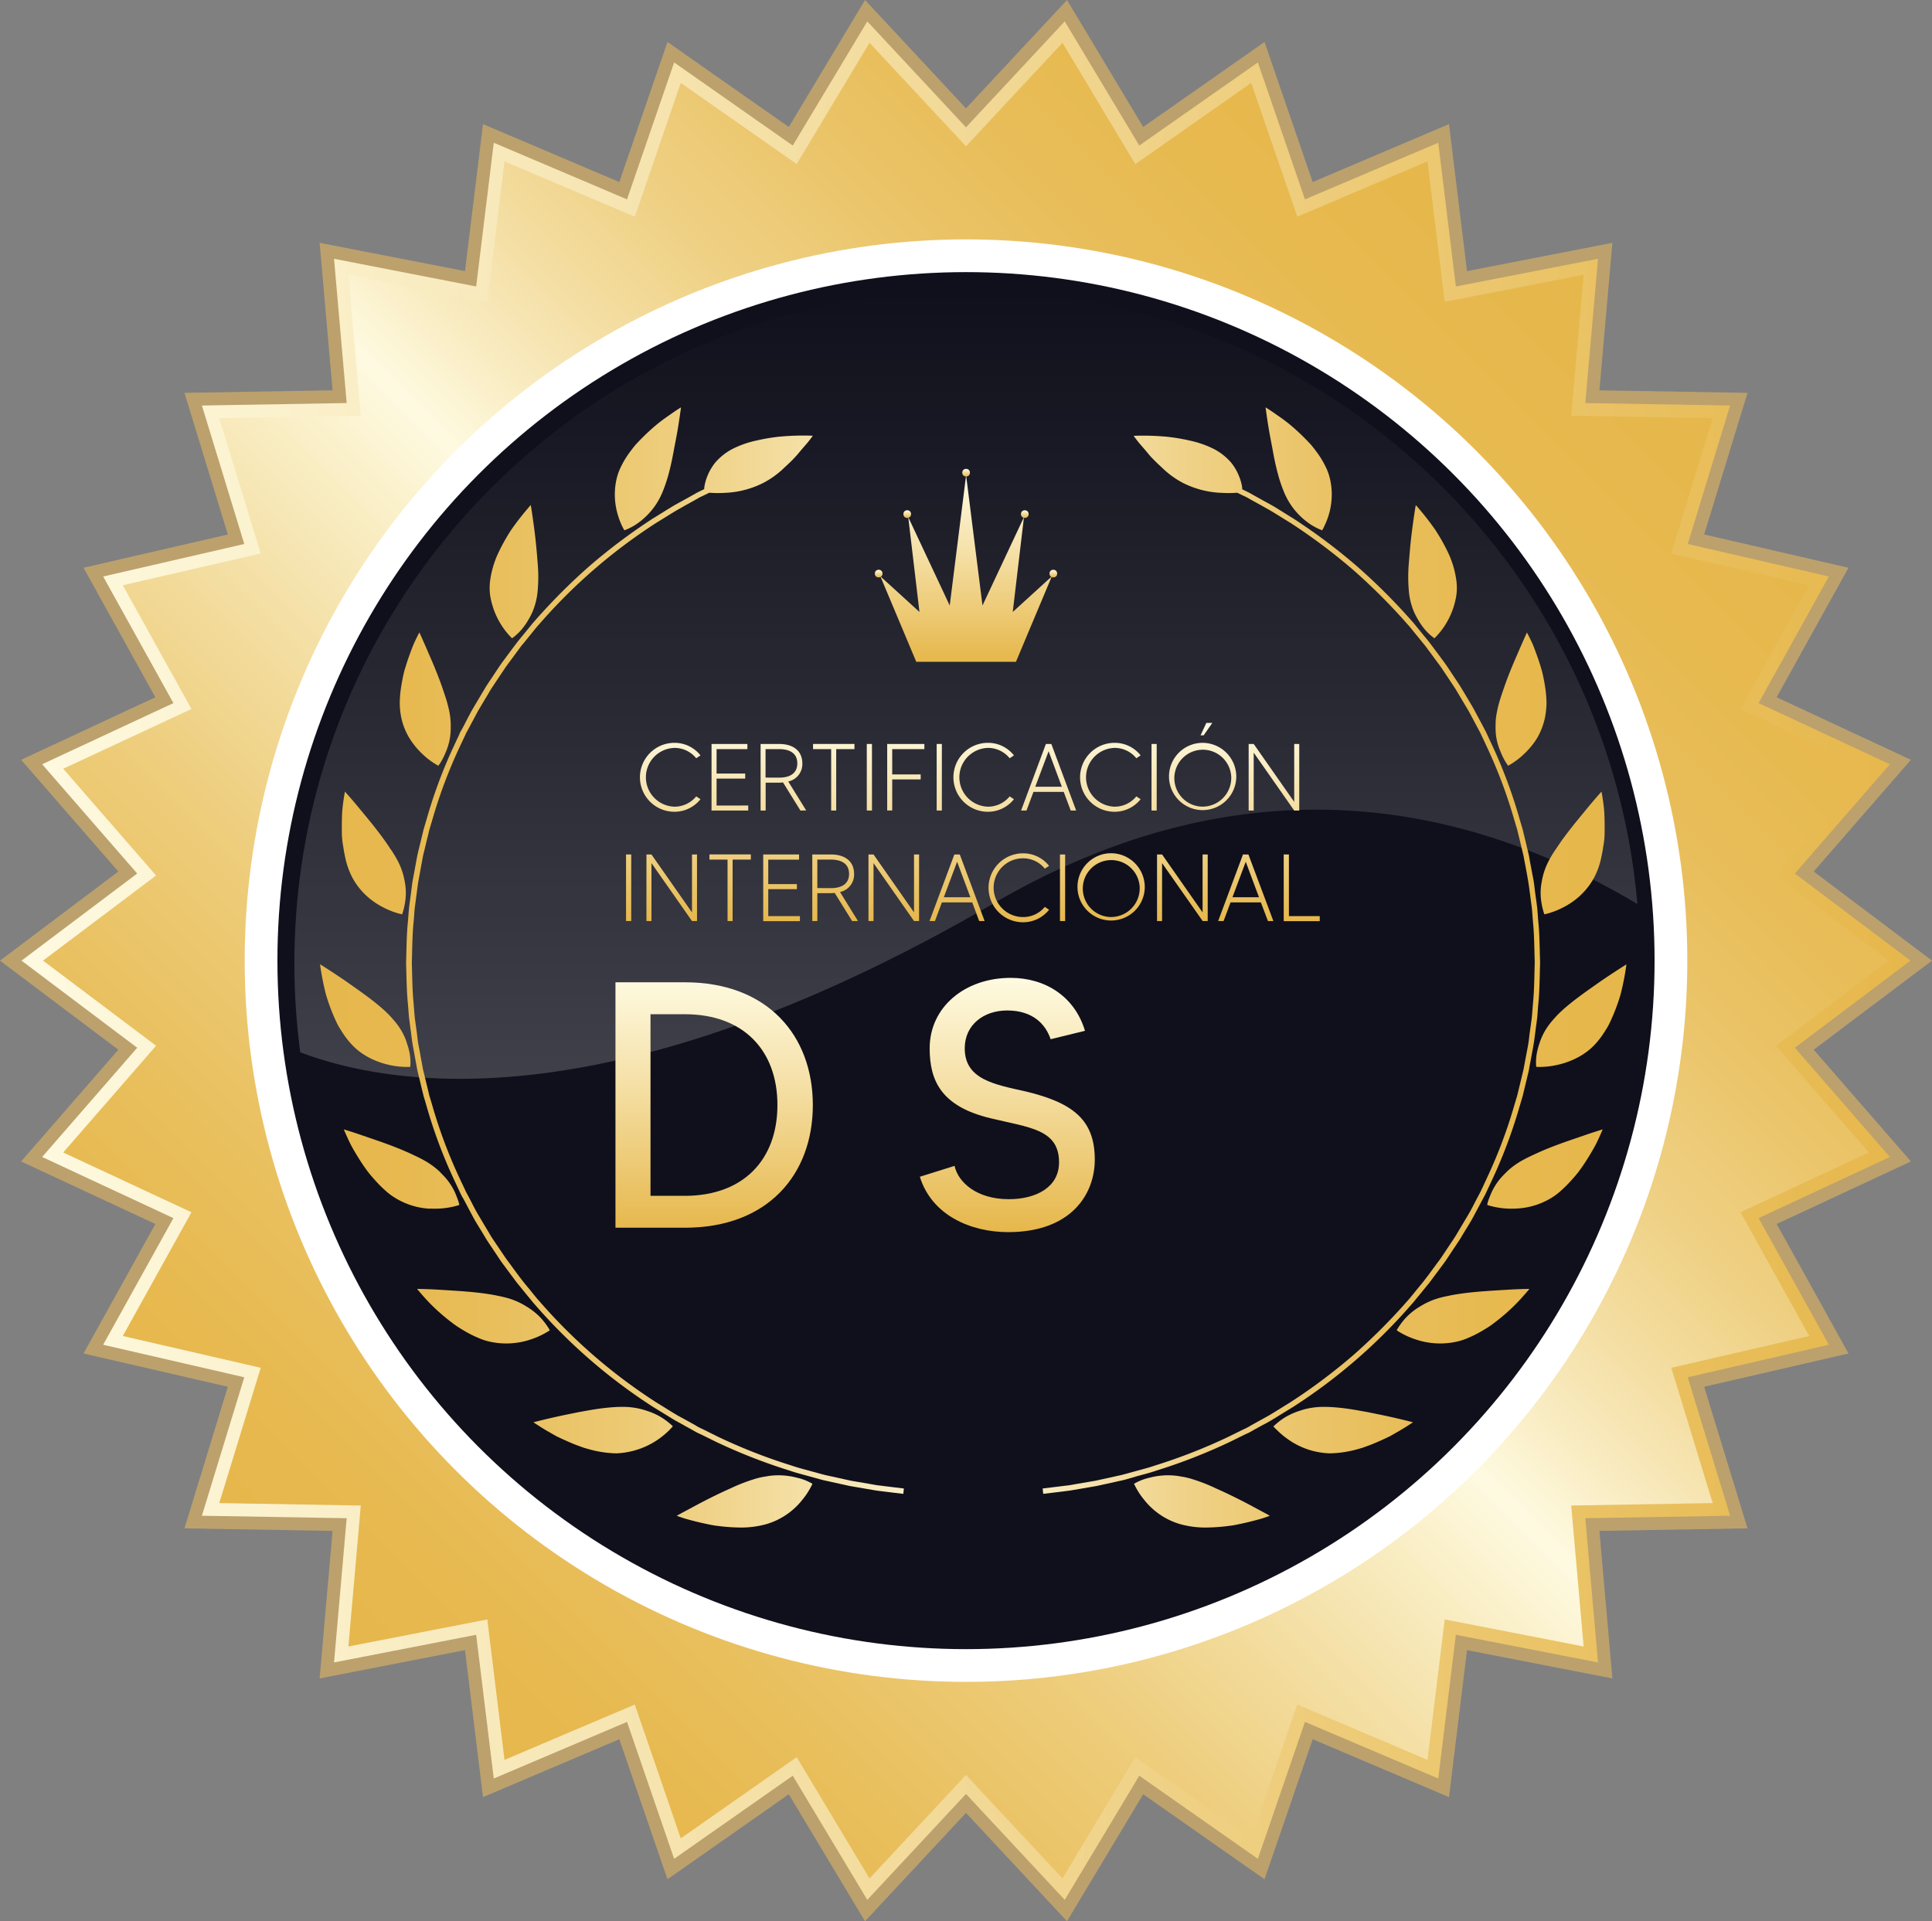
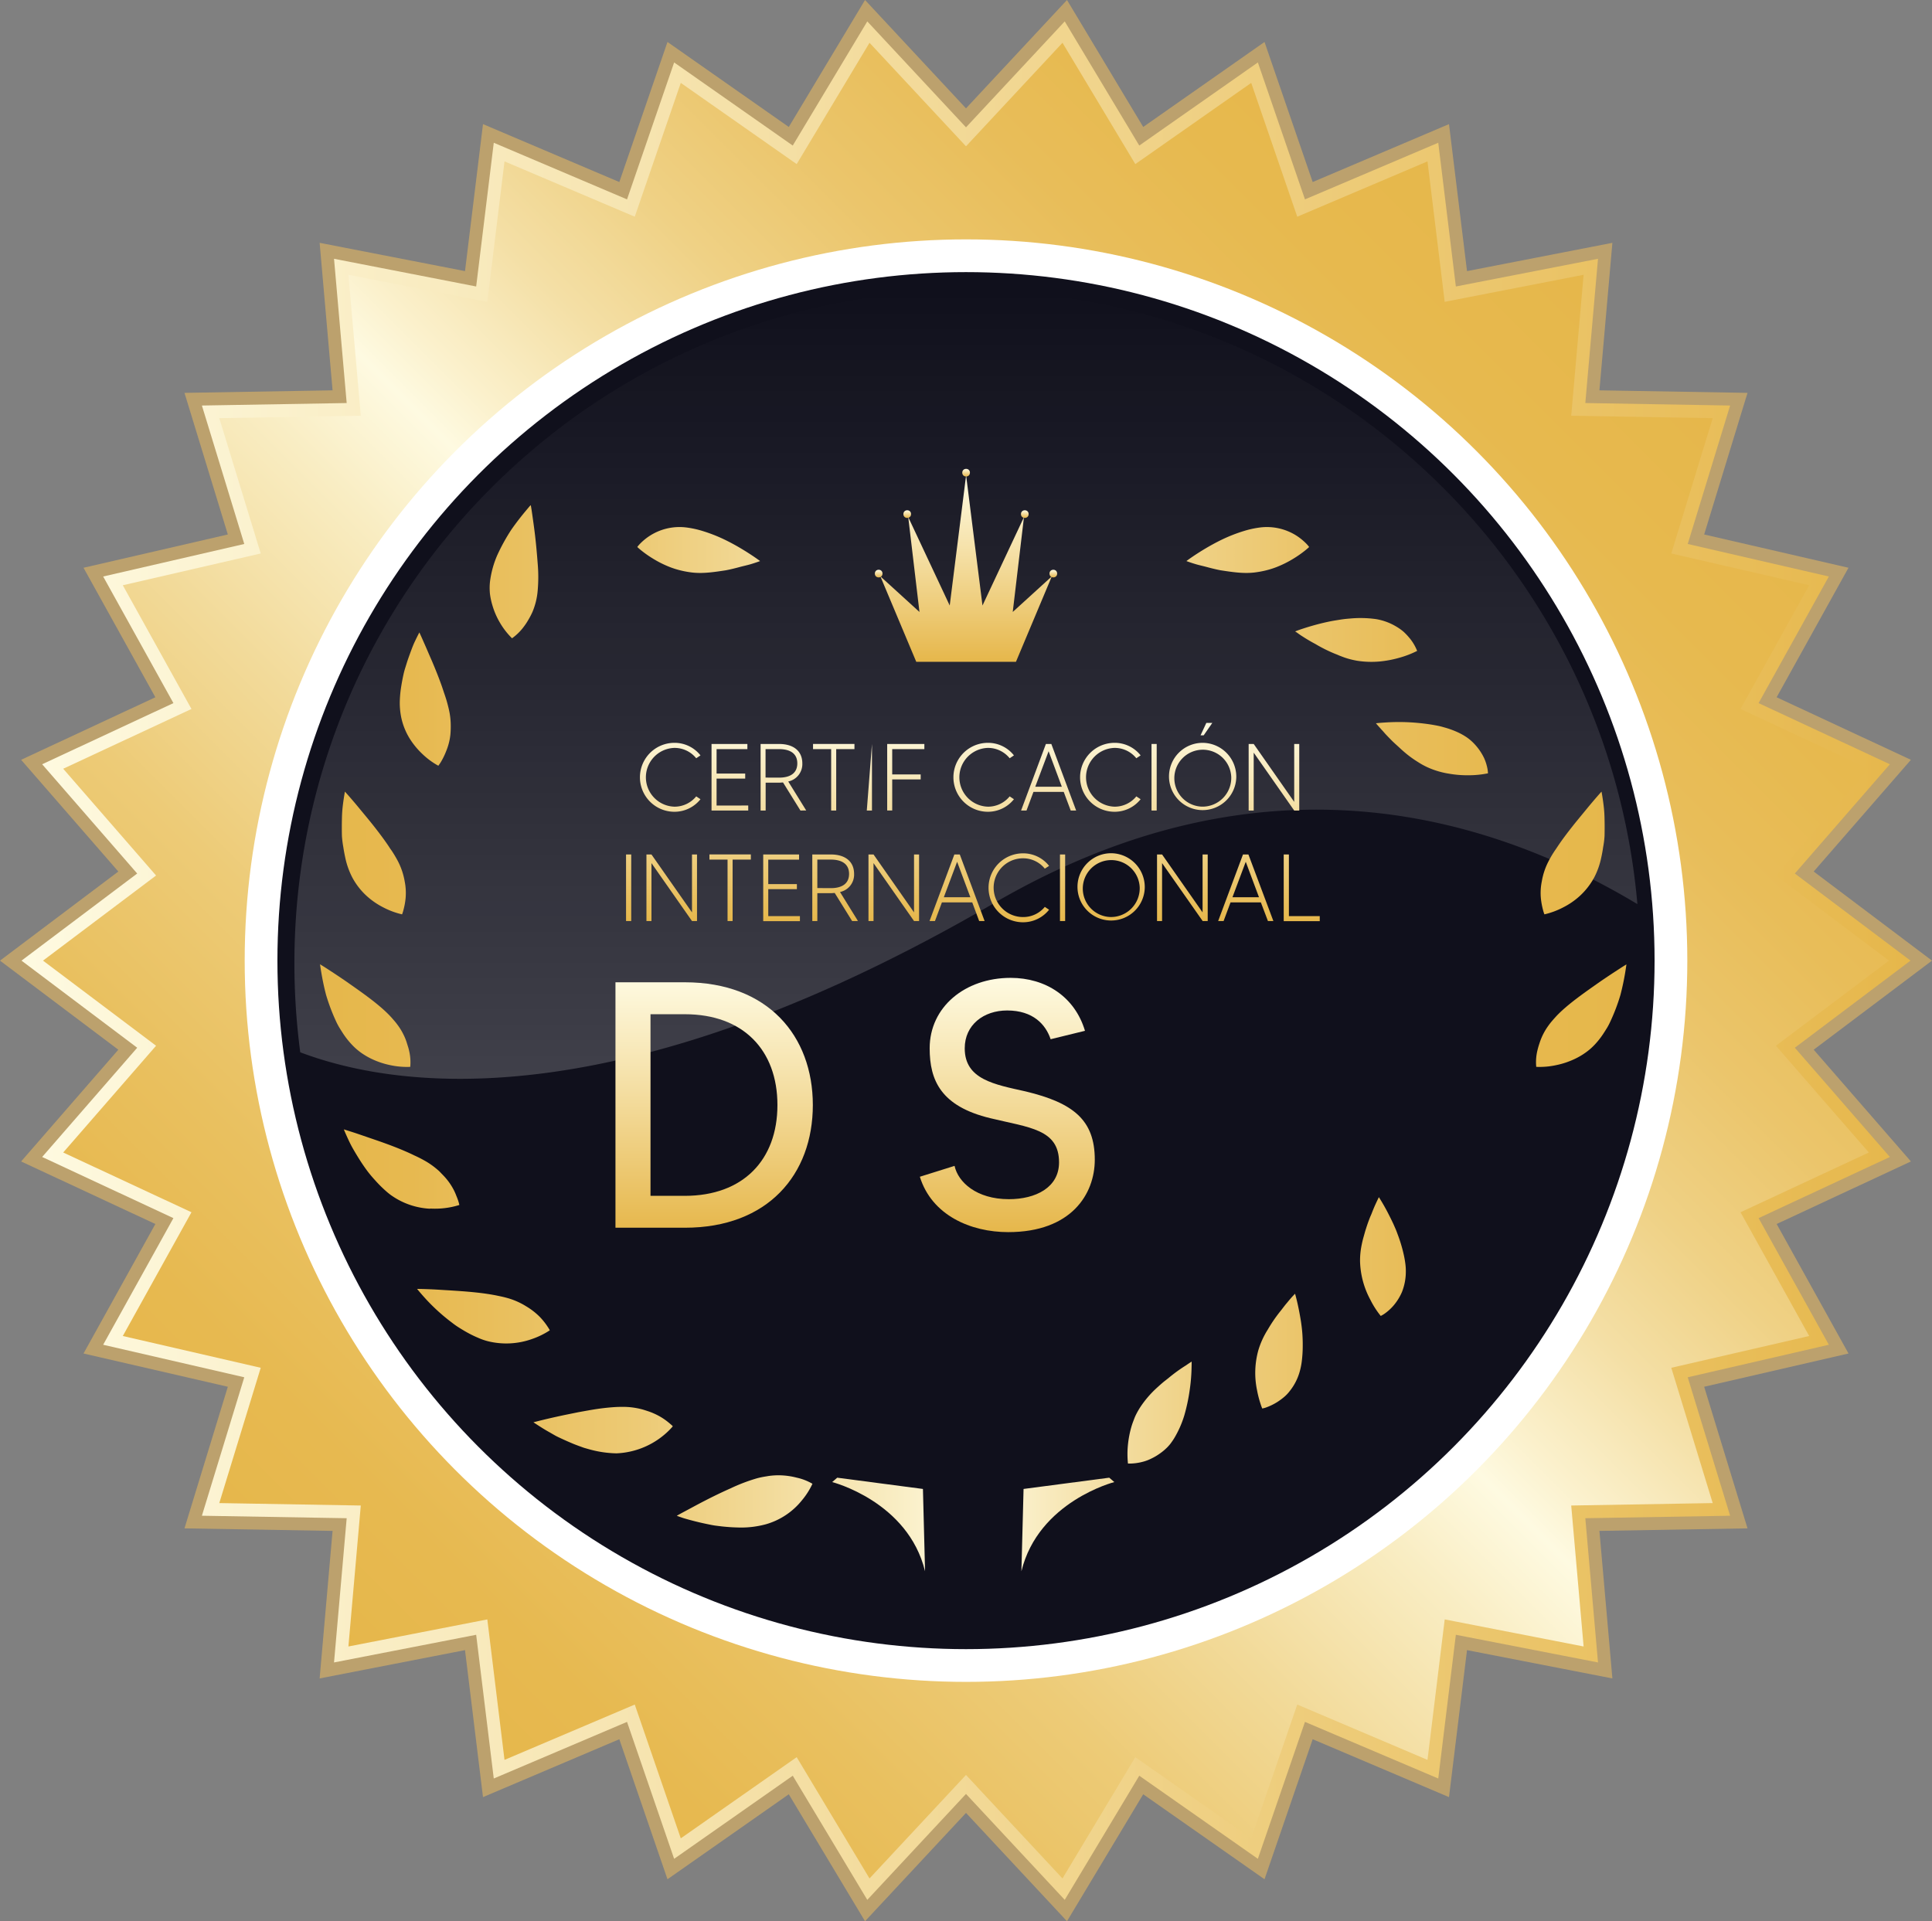
<svg xmlns="http://www.w3.org/2000/svg" xmlns:xlink="http://www.w3.org/1999/xlink" viewBox="0 0 746.48 742.4">
  <rect x="0" y="0" width="746.48" height="742.4" fill="#808080" stroke="none" />
  <defs>
    <style>.cls-1{fill:#bca16d;}.cls-2{fill:url(#Degradado_sin_nombre_13);}.cls-3{fill:url(#Degradado_sin_nombre_9);}.cls-4{fill:#fff;}.cls-5{fill:#10101c;}.cls-6{opacity:0.2;fill:url(#Degradado_sin_nombre_27);}.cls-7{fill:url(#Degradado_sin_nombre_30);}.cls-8{fill:url(#Degradado_sin_nombre_30-27);}.cls-9{fill:url(#Degradado_sin_nombre_9-2);}.cls-10{fill:url(#Degradado_sin_nombre_30-31);}.cls-11{fill:url(#Degradado_sin_nombre_30-32);}.cls-12{fill:url(#Degradado_sin_nombre_30-33);}.cls-13{fill:url(#Degradado_sin_nombre_30-34);}.cls-14{fill:url(#Degradado_sin_nombre_30-35);}.cls-15{fill:url(#Degradado_sin_nombre_30-36);}</style>
    <linearGradient id="Degradado_sin_nombre_13" x1="8.31" y1="371.2" x2="738.17" y2="371.2" gradientUnits="userSpaceOnUse">
      <stop offset="0" stop-color="#fefae1" />
      <stop offset="1" stop-color="#e6b74b" />
    </linearGradient>
    <linearGradient id="Degradado_sin_nombre_9" x1="121.42" y1="623.02" x2="625.06" y2="119.38" gradientUnits="userSpaceOnUse">
      <stop offset="0" stop-color="#e6b74b" />
      <stop offset="0.07" stop-color="#e7b950" />
      <stop offset="0.15" stop-color="#e9c05f" />
      <stop offset="0.25" stop-color="#edcb77" />
      <stop offset="0.34" stop-color="#f2da99" />
      <stop offset="0.44" stop-color="#f9edc3" />
      <stop offset="0.5" stop-color="#fefae1" />
      <stop offset="0.53" stop-color="#fbf1cd" />
      <stop offset="0.6" stop-color="#f4dfa5" />
      <stop offset="0.67" stop-color="#efd185" />
      <stop offset="0.75" stop-color="#ebc56b" />
      <stop offset="0.83" stop-color="#e8bd59" />
      <stop offset="0.91" stop-color="#e7b94e" />
      <stop offset="1" stop-color="#e6b74b" />
    </linearGradient>
    <linearGradient id="Degradado_sin_nombre_27" x1="373.24" y1="416.82" x2="373.24" y2="112.29" gradientUnits="userSpaceOnUse">
      <stop offset="0" stop-color="#fff" />
      <stop offset="1" stop-color="#fff" stop-opacity="0" />
    </linearGradient>
    <linearGradient id="Degradado_sin_nombre_30" x1="375.91" y1="356.38" x2="375.91" y2="279.33" gradientUnits="userSpaceOnUse">
      <stop offset="0" stop-color="#e6b74b" />
      <stop offset="0.63" stop-color="#f6e3ad" />
      <stop offset="1" stop-color="#fefae1" />
    </linearGradient>
    <linearGradient id="Degradado_sin_nombre_30-27" x1="378.41" y1="476.15" x2="378.41" y2="377.94" xlink:href="#Degradado_sin_nombre_30" />
    <linearGradient id="Degradado_sin_nombre_9-2" x1="123.64" y1="382.29" x2="628.43" y2="382.29" xlink:href="#Degradado_sin_nombre_9" />
    <linearGradient id="Degradado_sin_nombre_30-31" x1="373.28" y1="255.73" x2="373.28" y2="183.66" xlink:href="#Degradado_sin_nombre_30" />
    <linearGradient id="Degradado_sin_nombre_30-32" x1="373.28" y1="184.13" x2="373.28" y2="181.18" xlink:href="#Degradado_sin_nombre_30" />
    <linearGradient id="Degradado_sin_nombre_30-33" x1="350.53" y1="200.12" x2="350.53" y2="197.17" xlink:href="#Degradado_sin_nombre_30" />
    <linearGradient id="Degradado_sin_nombre_30-34" x1="395.96" y1="200.12" x2="395.96" y2="197.17" xlink:href="#Degradado_sin_nombre_30" />
    <linearGradient id="Degradado_sin_nombre_30-35" x1="339.5" y1="223.11" x2="339.5" y2="220.16" xlink:href="#Degradado_sin_nombre_30" />
    <linearGradient id="Degradado_sin_nombre_30-36" x1="406.98" y1="223.11" x2="406.98" y2="220.16" xlink:href="#Degradado_sin_nombre_30" />
  </defs>
  <g id="Capa_2" data-name="Capa 2">
    <g id="Capa_1-2" data-name="Capa 1">
      <polygon class="cls-1" points="373.24 700.53 334.23 742.39 304.77 693.33 257.9 726.17 239.29 672.06 186.62 694.43 179.67 637.63 123.5 648.57 128.5 591.56 71.28 590.58 88.03 535.86 32.27 523.01 60.03 472.97 8.16 448.8 45.72 405.62 0 371.2 45.72 336.77 8.16 293.6 60.03 269.43 32.27 219.39 88.03 206.53 71.28 151.81 128.5 150.83 123.5 93.83 179.67 104.76 186.62 47.96 239.29 70.34 257.9 16.22 304.77 49.06 334.23 0 373.24 41.87 412.26 0 441.71 49.06 488.58 16.22 507.19 70.34 559.86 47.96 566.82 104.76 622.99 93.83 617.98 150.83 675.2 151.81 658.45 206.53 714.21 219.39 686.45 269.43 738.33 293.6 700.77 336.77 746.48 371.2 700.77 405.62 738.33 448.8 686.46 472.97 714.22 523.01 658.45 535.86 675.2 590.58 617.98 591.56 622.99 648.57 566.82 637.63 559.86 694.43 507.19 672.06 488.58 726.17 441.71 693.33 412.26 742.39 373.24 700.53" />
      <polygon class="cls-2" points="373.24 693.2 335.1 734.13 306.3 686.16 260.47 718.27 242.27 665.36 190.78 687.24 183.98 631.7 129.06 642.39 133.95 586.66 78.01 585.7 94.38 532.2 39.86 519.63 67 470.7 16.29 447.07 53.01 404.86 8.31 371.2 53.01 337.54 16.29 295.32 67 271.69 39.86 222.77 94.38 210.2 78.01 156.7 133.95 155.74 129.06 100 183.98 110.7 190.78 55.16 242.27 77.04 260.47 24.13 306.3 56.24 335.1 8.27 373.24 49.2 411.39 8.27 440.19 56.24 486.01 24.13 504.21 77.04 555.71 55.16 562.51 110.7 617.43 100 612.53 155.74 668.48 156.7 652.1 210.2 706.62 222.77 679.48 271.69 730.2 295.32 693.48 337.54 738.17 371.2 693.48 404.86 730.2 447.07 679.48 470.7 706.62 519.63 652.1 532.2 668.48 585.7 612.53 586.66 617.43 642.39 562.51 631.7 555.71 687.24 504.21 665.36 486.01 718.27 440.19 686.16 411.39 734.13 373.24 693.2" />
      <polygon class="cls-3" points="373.24 56.53 410.52 16.53 438.66 63.41 483.44 32.03 501.23 83.74 551.55 62.36 558.2 116.63 611.87 106.18 607.08 160.65 661.75 161.58 645.75 213.87 699.03 226.15 672.5 273.96 722.07 297.05 686.18 338.31 729.86 371.2 686.18 404.09 722.07 445.34 672.5 468.43 699.03 516.25 645.75 528.53 661.75 580.81 607.08 581.75 611.87 636.22 558.2 625.76 551.55 680.04 501.23 658.66 483.44 710.36 438.66 678.99 410.52 725.86 373.24 685.86 335.96 725.86 307.82 678.99 263.04 710.36 245.26 658.66 194.93 680.04 188.29 625.76 134.62 636.22 139.4 581.75 84.73 580.81 100.74 528.53 47.45 516.25 73.98 468.43 24.42 445.34 60.3 404.09 16.62 371.2 60.3 338.31 24.42 297.05 73.98 273.96 47.45 226.15 100.74 213.87 84.73 161.58 139.4 160.65 134.62 106.18 188.29 116.63 194.93 62.36 245.26 83.74 263.04 32.03 307.82 63.41 335.96 16.53 373.24 56.53" />
      <circle class="cls-4" cx="373.24" cy="371.2" r="278.7" />
      <circle class="cls-5" cx="373.24" cy="371.2" r="266.05" />
      <path class="cls-6" d="M373.75,112.29c-143.57,0-260,116.38-260,260a262.77,262.77,0,0,0,2.26,34.33c38.5,14.56,124.14,26.13,268.3-57.77,99.78-58.08,186-36.86,248.34.51C621.07,216.48,509.59,112.29,373.75,112.29Z" />
      <path class="cls-7" d="M269,307.73l1.65,1.1a12.82,12.82,0,0,1-10.07,4.85,13.32,13.32,0,0,1,0-26.64,12.73,12.73,0,0,1,10.07,4.85L269,293a10.75,10.75,0,0,0-8.42-4,11.36,11.36,0,0,0,0,22.71A10.78,10.78,0,0,0,269,307.73Z" />
      <path class="cls-7" d="M289.1,311.26v1.94H274.92V287.48h13.85v2h-11.9v9.44h11.06v1.95H276.87v10.4Z" />
      <path class="cls-7" d="M309.27,313.2l-6.72-10.84c-.48,0-1,.08-1.51.08h-5.21V313.2h-1.95V287.48H301c5.63,0,9,2.76,9,7.5a6.87,6.87,0,0,1-5.44,7l6.94,11.2ZM301,300.49c4.52,0,7.06-1.87,7.06-5.51s-2.54-5.51-7.06-5.51h-5.21v11Z" />
      <path class="cls-7" d="M330.14,289.47h-7.05V313.2h-1.95V289.47h-7v-2h16Z" />
-       <path class="cls-7" d="M336.91,287.48V313.2h-2V287.48Z" />
+       <path class="cls-7" d="M336.91,287.48V313.2h-2Z" />
      <path class="cls-7" d="M344.73,289.47v9.77h11v1.95h-11v12h-1.94V287.48h14.36v2Z" />
-       <path class="cls-7" d="M363.91,287.48V313.2h-2V287.48Z" />
      <path class="cls-7" d="M390.11,307.73l1.65,1.1a12.82,12.82,0,0,1-10.06,4.85,13.32,13.32,0,0,1,0-26.64,12.73,12.73,0,0,1,10.06,4.85L390.11,293a10.73,10.73,0,0,0-8.41-4,11.36,11.36,0,0,0,0,22.71A10.76,10.76,0,0,0,390.11,307.73Z" />
      <path class="cls-7" d="M411,306H399.3l-2.68,7.2h-2.1l9.59-25.72h2.1l9.59,25.72h-2.1Zm-.74-2-5.1-13.71L400,304Z" />
      <path class="cls-7" d="M439.05,307.73l1.66,1.1a12.82,12.82,0,0,1-10.07,4.85,13.32,13.32,0,0,1,0-26.64,12.73,12.73,0,0,1,10.07,4.85L439.05,293a10.73,10.73,0,0,0-8.41-4,11.36,11.36,0,0,0,0,22.71A10.76,10.76,0,0,0,439.05,307.73Z" />
      <path class="cls-7" d="M446.92,287.48V313.2h-2V287.48Z" />
      <path class="cls-7" d="M477.67,300.34a13,13,0,1,1-13-13.3A13.08,13.08,0,0,1,477.67,300.34Zm-1.94,0a11,11,0,1,0-11.06,11.36A11.12,11.12,0,0,0,475.73,300.34Zm-7.32-21-3.34,4.81h-1.21l2.24-4.81Z" />
      <path class="cls-7" d="M502,287.48V313.2h-1.95L484.4,290.83V313.2h-1.95V287.48h1.95l15.65,22.38V287.48Z" />
      <path class="cls-7" d="M243.89,330.18V355.9h-2V330.18Z" />
      <path class="cls-7" d="M269.31,330.18V355.9h-1.94l-15.66-22.38V355.9h-1.94V330.18h1.94l15.66,22.38V330.18Z" />
      <path class="cls-7" d="M290.11,332.16h-7.05V355.9h-1.95V332.16h-7v-2h16Z" />
      <path class="cls-7" d="M309.07,354v1.95H294.89V330.18h13.85v2h-11.9v9.45H307.9v1.95H296.84V354Z" />
      <path class="cls-7" d="M329.24,355.9l-6.72-10.84c-.48,0-1,.08-1.51.08H315.8V355.9h-1.95V330.18H321c5.63,0,9,2.76,9,7.5a6.85,6.85,0,0,1-5.44,7l6.94,11.21ZM321,343.19c4.52,0,7.06-1.88,7.06-5.51s-2.54-5.52-7.06-5.52H315.8v11Z" />
      <path class="cls-7" d="M355.11,330.18V355.9h-1.95l-15.65-22.38V355.9h-1.95V330.18h1.95l15.65,22.38V330.18Z" />
      <path class="cls-7" d="M375.65,348.7H363.93l-2.68,7.2h-2.1l9.59-25.72h2.1l9.59,25.72h-2.1Zm-.73-2L369.81,333l-5.14,13.71Z" />
      <path class="cls-7" d="M403.69,350.43l1.65,1.1a12.82,12.82,0,0,1-10.07,4.85,13.32,13.32,0,0,1,0-26.64,12.7,12.7,0,0,1,10.07,4.85l-1.65,1.07a10.75,10.75,0,0,0-8.42-4,11.35,11.35,0,0,0,0,22.7A10.77,10.77,0,0,0,403.69,350.43Z" />
      <path class="cls-7" d="M411.55,330.18V355.9h-2V330.18Z" />
      <path class="cls-7" d="M442.31,343a13,13,0,1,1-13-13.3A13.08,13.08,0,0,1,442.31,343Zm-1.95,0a11,11,0,1,0-11.06,11.35A11.11,11.11,0,0,0,440.36,343Z" />
      <path class="cls-7" d="M466.63,330.18V355.9h-1.95L449,333.52V355.9h-1.95V330.18H449l15.65,22.38V330.18Z" />
      <path class="cls-7" d="M487.17,348.7H475.45l-2.68,7.2h-2.1l9.59-25.72h2.1L492,355.9h-2.1Zm-.73-2L481.33,333l-5.14,13.71Z" />
      <path class="cls-7" d="M509.92,354v1.95H496V330.18h2V354Z" />
      <path class="cls-8" d="M314.06,427c0,26.82-17.34,47.41-49.44,47.41H237.8V379.57h26.82C296.72,379.57,314.06,400.29,314.06,427Zm-13.68,0c0-21.27-13.27-35.09-35.76-35.09H251.34v70.18h13.28C287.11,462.07,300.38,448.25,300.38,427Z" />
      <path class="cls-8" d="M343.19,379.57v94.82H329.64V379.57Z" />
      <path class="cls-8" d="M423,448.11c0,13.28-9.07,28-33.46,28-14.49,0-29.53-6.5-34.13-21.4l13.41-4.2c1.35,6.23,8.4,12.87,21,12.87,10.29,0,19.37-4.47,19.37-14.22,0-12.87-11.52-13.42-26.55-17.07-19.11-4.61-23.44-14.63-23.44-27,0-16,13.68-27.23,31.29-27.23,13.55,0,24.79,7.32,28.72,20.46l-13.27,3.25c-1.9-5.69-6.78-11.11-16.8-11.11-9.08,0-16.39,5.55-16.39,14.63,0,12.06,11.51,13.95,23.57,16.66C414.71,426.17,423,432.8,423,448.11Z" />
      <path class="cls-8" d="M507.77,451.09,519,458.54c-8.67,10.84-21.95,17.61-37.66,17.61-28,0-48.23-21.4-48.23-49.17s20.19-49,48.23-49c15.71,0,29,6.64,37.66,17.61l-11.25,7.32a33.15,33.15,0,0,0-26.41-12.33c-22.08,0-34.41,18-34.41,36.44s12.33,36.44,34.41,36.44A33.15,33.15,0,0,0,507.77,451.09Z" />
      <path class="cls-9" d="M301.13,570.07a28.4,28.4,0,0,0-4.12.26l-1.11.19c-.38.05-.73.12-1.12.19-.76.14-1.55.32-2.33.53a67.59,67.59,0,0,0-10.17,3.88c-3.41,1.5-6.86,3.19-9.95,4.78s-5.82,3.1-7.75,4.12-3.09,1.69-3.09,1.69l.9.34c.59.19,1.44.52,2.52.82,2.17.62,5.21,1.43,8.66,2.12.87.18,1.73.37,2.66.5s1.87.24,2.81.35c1.91.2,3.85.35,5.79.39A36.54,36.54,0,0,0,295.91,589a27.5,27.5,0,0,0,14-9.34,28.51,28.51,0,0,0,4-6.31,21,21,0,0,0-6.1-2.37A28.45,28.45,0,0,0,301.13,570.07Z" />
      <path class="cls-9" d="M311.35,543.53a39.91,39.91,0,0,0-5.74-6.77c-1.06-1-2.17-2-3.28-2.91l-1.65-1.29c-.52-.44-1-.87-1.56-1.27-2.06-1.59-3.94-2.86-5.29-3.71s-2.19-1.44-2.19-1.44,0,1.2.06,3.18a69.65,69.65,0,0,0,.69,7.74,73.09,73.09,0,0,0,2.08,9.83,39.06,39.06,0,0,0,4,9c.4.65.83,1.27,1.27,1.85a9.1,9.1,0,0,0,.68.83c.23.26.45.51.69.75a21.58,21.58,0,0,0,3,2.48,21.27,21.27,0,0,0,3,1.76,16.19,16.19,0,0,0,2.83,1.13,20.25,20.25,0,0,0,6.27.85,34.4,34.4,0,0,0,0-7.37,36.57,36.57,0,0,0-1.39-7.06c-.19-.62-.39-1.25-.64-1.87s-.46-1.3-.75-1.94A29.13,29.13,0,0,0,311.35,543.53Z" />
      <path class="cls-9" d="M259.71,550.87c-.22-.21-.56-.5-1-.87a24.29,24.29,0,0,0-3.83-2.7,25.78,25.78,0,0,0-2.83-1.37c-1-.43-2.22-.8-3.43-1.19a28.8,28.8,0,0,0-8.68-1.1c-1.69,0-3.42.13-5.24.31s-3.68.43-5.56.74-3.81.67-5.66,1l-5.31,1.08c-3.4.72-6.42,1.41-8.57,1.94s-3.49.88-3.49.88,1.11.76,3,1.95c.92.59,2.07,1.28,3.37,2,.63.37,1.32.76,2,1.15s1.49.75,2.29,1.13c1.59.74,3.29,1.49,5,2.2.89.34,1.77.69,2.68,1,.45.17.9.34,1.36.48l1.4.4a42,42,0,0,0,11,1.69,30.61,30.61,0,0,0,20.31-8.89c.94-.94,1.44-1.56,1.44-1.56Z" />
      <path class="cls-9" d="M250,530.4a21.52,21.52,0,0,0,3.75,7.14,14.37,14.37,0,0,0,2.39,2.46,22.84,22.84,0,0,0,2.45,1.78,22.42,22.42,0,0,0,4,2,9.69,9.69,0,0,0,1.25.38l.47.1s.32-.72.72-2a39.88,39.88,0,0,0,1.3-5.13,32.62,32.62,0,0,0-.51-15.36,31.21,31.21,0,0,0-3.65-8,55.79,55.79,0,0,0-4.74-6.95c-.82-1-1.52-2-2.21-2.82s-1.3-1.58-1.83-2.19c-1-1.21-1.74-1.89-1.74-1.89s-.35,1.14-.81,3.05-1,4.59-1.48,7.65c-.22,1.55-.44,3.22-.56,4.9s-.16,3.36-.13,5.07a47.44,47.44,0,0,0,.33,5.08A27.4,27.4,0,0,0,250,530.4Z" />
      <path class="cls-9" d="M211.5,512.52a25.73,25.73,0,0,0-2.89-3.61,26.43,26.43,0,0,0-5.29-4.12,27.75,27.75,0,0,0-8-3.41c-1.07-.29-2.23-.52-3.38-.76s-2.35-.44-3.59-.63c-6.09-.92-13-1.26-18.2-1.59s-9-.35-9-.35,1.28,1.6,3.47,4a74.78,74.78,0,0,0,9,8.27c.57.44,1.14.86,1.7,1.3l.89.64.91.6c1.23.78,2.49,1.54,3.76,2.23a40.47,40.47,0,0,0,3.82,1.84,23.25,23.25,0,0,0,3.83,1.34,29.54,29.54,0,0,0,17-.85,30.47,30.47,0,0,0,6.9-3.37A14.37,14.37,0,0,0,211.5,512.52Z" />
      <path class="cls-9" d="M213.75,504.6a18.89,18.89,0,0,0,3.32,3,11.67,11.67,0,0,0,1.52.9,35.1,35.1,0,0,0,4-6.23,33,33,0,0,0,3.94-14.91,31.47,31.47,0,0,0-.63-6.39c-.21-1.05-.48-2.09-.77-3.12s-.55-2.05-.87-3c-.53-1.72-1.12-3.33-1.71-4.77-.16-.36-.32-.71-.45-1.06s-.27-.68-.41-1c-.25-.66-.5-1.27-.74-1.83-.95-2.23-1.69-3.59-1.69-3.59a80.16,80.16,0,0,0-4,7.08c-.55,1.07-1.11,2.22-1.67,3.45-.28.62-.56,1.25-.82,1.88s-.51,1.29-.77,1.95a58.19,58.19,0,0,0-2.42,8.23c-.24,1.07-.42,2.14-.56,3.18a24,24,0,0,0-.16,3,21.41,21.41,0,0,0,1.5,7.89A20.15,20.15,0,0,0,213.75,504.6Z" />
      <path class="cls-9" d="M166.18,467a34.91,34.91,0,0,0,3.71,0,30.83,30.83,0,0,0,7.59-1.38,14.82,14.82,0,0,0-.47-1.72c-.16-.53-.41-1.14-.7-1.85a21.05,21.05,0,0,0-1.05-2.36,23.9,23.9,0,0,0-3.88-5.39c-.4-.42-.85-.87-1.35-1.4s-1-.93-1.55-1.39a29.49,29.49,0,0,0-3.76-2.65,49.69,49.69,0,0,0-4.68-2.41c-1.59-.79-3.32-1.54-5.06-2.27-3.49-1.44-7.15-2.76-10.47-3.89s-6.14-2.13-8.26-2.81-3.4-1.07-3.4-1.07.49,1.23,1.4,3.21c.46,1,1,2.19,1.7,3.47s1.54,2.69,2.44,4.15,1.91,3,3,4.51c.27.36.54.75.83,1.12s.57.72.89,1.11c.6.73,1.23,1.44,1.87,2.14a48.21,48.21,0,0,0,4,4,26,26,0,0,0,2.11,1.72c.74.51,1.48,1,2.23,1.43a28.39,28.39,0,0,0,12.87,3.8Z" />
      <path class="cls-9" d="M179.73,450.83a20.87,20.87,0,0,0,1.72,6.06,22,22,0,0,0,1.17,2.2,14.45,14.45,0,0,0,1.17,1.58A10.84,10.84,0,0,0,185,462a36.57,36.57,0,0,0,5.64-4.92c.75-.78,1.5-1.66,2.27-2.61a37.83,37.83,0,0,0,2.29-3.14,28.84,28.84,0,0,0,3.56-7.48c.22-.68.37-1.38.54-2.09s.31-1.45.43-2.17a34.51,34.51,0,0,0,.43-4.39c.05-2.89.1-5.79-.12-8.29-.09-1.26-.22-2.44-.36-3.5s-.18-2-.29-2.79c-.18-1.58-.36-2.51-.36-2.51s-.94.78-2.4,2.16-3.47,3.34-5.6,5.72a69.08,69.08,0,0,0-6.07,8,48.38,48.38,0,0,0-2.6,4.47,29.34,29.34,0,0,0-1.76,4.43,23.23,23.23,0,0,0-.85,4.17,19.19,19.19,0,0,0-.11,2c0,.31,0,.63,0,.93S179.69,450.53,179.73,450.83Z" />
      <path class="cls-9" d="M139.62,406.86a28.08,28.08,0,0,0,3.89,2.28,31.48,31.48,0,0,0,7.34,2.46,30.66,30.66,0,0,0,7.66.65,19.19,19.19,0,0,0-.46-6.29c-.18-.93-.54-1.91-.85-2.95a20.47,20.47,0,0,0-1.31-3.25,23.59,23.59,0,0,0-2.07-3.44c-.42-.58-.86-1.17-1.36-1.75l-.77-.89c-.25-.29-.51-.57-.79-.88-4.36-4.71-11.42-9.53-17-13.46-2.82-1.95-5.38-3.62-7.24-4.83s-3-1.89-3-1.89.16,1.3.53,3.44.93,5.11,1.8,8.39a75.52,75.52,0,0,0,3.87,10.24,24.74,24.74,0,0,0,1.32,2.49c.48.79,1,1.59,1.48,2.34a31,31,0,0,0,3.3,4.15A24,24,0,0,0,139.62,406.86Z" />
      <path class="cls-9" d="M166.75,410.7a37.44,37.44,0,0,0,6.85-3.29,39.19,39.19,0,0,0,6-4.35,31.34,31.34,0,0,0,2.87-2.89,26.57,26.57,0,0,0,4.79-7.27c.62-1.33,1.06-2.71,1.6-4.1a51.26,51.26,0,0,0,2.16-8,62,62,0,0,0,1.19-6.26c.21-1.58.27-2.53.27-2.53s-1.1.52-2.88,1.47-4.2,2.34-6.88,4.08a64.59,64.59,0,0,0-8.18,6.18,41.57,41.57,0,0,0-6.69,7.45,19.11,19.11,0,0,0-2,3.8,21.64,21.64,0,0,0-1,3.66,19.22,19.22,0,0,0-.34,3.35,15,15,0,0,0,.26,2.94A18.07,18.07,0,0,0,166.75,410.7Z" />
      <path class="cls-9" d="M132.64,327.28c.21,1.4.47,2.8.77,4.17a30,30,0,0,0,2.7,7.6,26.81,26.81,0,0,0,5.71,7.29,29,29,0,0,0,6.3,4.3,30.3,30.3,0,0,0,7.23,2.68,12.54,12.54,0,0,0,.53-1.68,27.49,27.49,0,0,0,.83-4.48,22.8,22.8,0,0,0-.34-6.55,26.83,26.83,0,0,0-2.71-8c-.51-.95-1.08-1.94-1.7-2.93-.3-.48-.63-1-1-1.49s-.64-1-1-1.5c-1.68-2.49-3.58-5-5.49-7.43s-3.84-4.71-5.45-6.67c-3.28-4-5.75-6.7-5.75-6.7s-.39,2-.79,5.16a50,50,0,0,0-.37,5.49c-.05,2-.05,4.26,0,6.52A38.4,38.4,0,0,0,132.64,327.28Z" />
      <path class="cls-9" d="M185.34,345.55c.41-.34.79-.71,1.17-1.08s.8-.77,1.17-1.17a28.11,28.11,0,0,0,2.17-2.48c.66-.85,1.3-1.73,1.89-2.63l1.74-2.65c1-1.52,1.83-3,2.56-4.4.37-.71.7-1.38,1-2s.64-1.21.91-1.76c1.11-2.16,1.67-3.59,1.67-3.59s-3.41.54-8.21,1.84c-1.17.31-2.49.67-3.76,1.11s-2.63.9-4,1.43a64.22,64.22,0,0,0-8,3.74,30.33,30.33,0,0,0-5.22,3.66,21,21,0,0,0-5.09,6.35,20.56,20.56,0,0,0-1.83,6,16.31,16.31,0,0,0-.11,4.4,10.8,10.8,0,0,0,.32,1.7,37.42,37.42,0,0,0,7.49-1.34A36.11,36.11,0,0,0,185.34,345.55Z" />
      <path class="cls-9" d="M158.37,285.51a30.23,30.23,0,0,0,4.86,5.87,29,29,0,0,0,6.13,4.51,16.13,16.13,0,0,0,1-1.46,27.4,27.4,0,0,0,2-4.11,23,23,0,0,0,1.65-6.35,35.86,35.86,0,0,0,.14-4,27.5,27.5,0,0,0-.43-4.45c-.29-1.58-.72-3.24-1.21-4.94-.26-.84-.54-1.72-.84-2.58s-.57-1.72-.87-2.59c-1.2-3.45-2.62-6.94-3.94-10.06-.68-1.55-1.31-3-1.89-4.36s-1.09-2.48-1.52-3.46c-.87-2-1.42-3.15-1.42-3.15s-.64,1.18-1.57,3.15c-.5,1-1,2.2-1.5,3.55s-1.07,2.9-1.61,4.51c-.25.8-.51,1.65-.78,2.5s-.5,1.72-.7,2.64c-.39,1.79-.73,3.66-1,5.5a43.33,43.33,0,0,0-.41,5.49,29.17,29.17,0,0,0,.51,5.23A25.52,25.52,0,0,0,158.37,285.51Z" />
      <path class="cls-9" d="M204.31,294.38a39.26,39.26,0,0,0,3.73-2.59c1.18-.93,2.27-1.9,3.31-2.86s2.11-1.88,3-2.79,1.75-1.79,2.49-2.58l1-1.14.9-1c1.11-1.19,1.71-1.94,1.71-1.94s-1.23-.15-3.29-.28a79.6,79.6,0,0,0-8.11-.16,82.07,82.07,0,0,0-10.31,1c-.9.16-1.79.31-2.65.5s-1.68.43-2.49.66a34.47,34.47,0,0,0-4.63,1.7,22.92,22.92,0,0,0-3.83,2.17,18.56,18.56,0,0,0-2.88,2.55,22.27,22.27,0,0,0-3.59,5.28,17,17,0,0,0-1.3,4.21,9.86,9.86,0,0,0-.21,1.71,37.55,37.55,0,0,0,7.58.75,40.74,40.74,0,0,0,7.43-.6,32.38,32.38,0,0,0,8.23-2.42A29.82,29.82,0,0,0,204.31,294.38Z" />
      <path class="cls-9" d="M190.24,233.86a29.37,29.37,0,0,0,3,6.89,28.45,28.45,0,0,0,4.6,5.89,20.5,20.5,0,0,0,4.58-4.52,23.74,23.74,0,0,0,1.71-2.59,29.07,29.07,0,0,0,1.62-3.11,27,27,0,0,0,2-8.23,59.45,59.45,0,0,0,0-10.44c-.28-3.72-.61-7.37-1-10.71s-.83-6.29-1.13-8.44-.54-3.41-.54-3.41a6.51,6.51,0,0,0-.66.69l-1.68,2c-1.4,1.71-3.31,4.1-5.26,6.92a75.9,75.9,0,0,0-5.3,9.62,37,37,0,0,0-2.86,10.36,22.09,22.09,0,0,0,0,4.79A26.61,26.61,0,0,0,190.24,233.86Z" />
      <path class="cls-9" d="M232.05,254.25c.73-.23,1.42-.5,2.14-.78.35-.13.69-.27,1-.42l1.07-.42A58.15,58.15,0,0,0,244,248.8c2.32-1.23,4.23-2.45,5.59-3.33.67-.46,1.21-.85,1.56-1.1l.6-.38-.83-.32c-.55-.2-1.31-.48-2.26-.78-1.9-.63-4.62-1.44-7.75-2.19-1.57-.37-3.24-.73-5-1-.86-.14-1.74-.29-2.62-.41s-1.76-.2-2.63-.27a43.32,43.32,0,0,0-10.23.22,22.27,22.27,0,0,0-7.74,2.86,19.14,19.14,0,0,0-2.83,2,20.57,20.57,0,0,0-2.07,2.16,18,18,0,0,0-3.19,5.26,37.86,37.86,0,0,0,7.14,2.72,42.24,42.24,0,0,0,7.38,1.37,35.25,35.25,0,0,0,8.53-.27A30,30,0,0,0,232.05,254.25Z" />
-       <path class="cls-9" d="M240.25,203.05c.57,1.2,1,1.86,1,1.86a2.52,2.52,0,0,0,.46-.18c.3-.11.71-.28,1.24-.53a21.83,21.83,0,0,0,4-2.41,27.61,27.61,0,0,0,9.15-11.94,56,56,0,0,0,2.18-6.49c.8-2.89,1.45-6,2-9s1.13-5.78,1.55-8.3c.83-5,1.29-8.65,1.29-8.65s-1.8,1.08-4.48,3c-1.32.91-2.88,2-4.52,3.33s-3.3,2.84-5,4.46c-1,1-2,2-3,3.07-.24.27-.49.52-.73.8l-.68.84-1.3,1.72a35,35,0,0,0-4.07,7,22.24,22.24,0,0,0-1.35,4.61,27.21,27.21,0,0,0,.46,11.76A31.08,31.08,0,0,0,240.25,203.05Z" />
      <path class="cls-9" d="M280.5,220.36c1.82-.35,3.53-.78,5.09-1.2s3-.73,4.23-1.08c2.38-.7,3.86-1.28,3.86-1.28s-2.72-2.06-6.89-4.57c-2.07-1.25-4.52-2.62-7.19-3.89a60.48,60.48,0,0,0-8.22-3.18A36.62,36.62,0,0,0,265,203.8a21.21,21.21,0,0,0-14.16,3.38,21.68,21.68,0,0,0-3.48,2.87c-.38.39-.66.72-.85.95s-.26.38-.26.38.55.54,1.6,1.38a41.92,41.92,0,0,0,4.46,3.11,40.88,40.88,0,0,0,6.69,3.32,33,33,0,0,0,4,1.24,36.91,36.91,0,0,0,4.3.78C271.7,221.75,276.26,221,280.5,220.36Z" />
      <path class="cls-9" d="M345.43,574.71l-4.34-.53c-.85-.12-1.75-.18-2.68-.35l-2.93-.52-6.63-1.13-7.32-1.61c-1.28-.3-2.58-.54-3.86-.9l-3.91-1.07c-2.63-.74-5.33-1.38-7.94-2.3a213.27,213.27,0,0,1-28.3-11.07c-1.83-.92-3.56-1.76-5-2.5l-2.11-1c-.65-.33-1.23-.67-1.75-1l-3.31-1.84L262,547.07c-2.09-1.21-5-3.07-8.49-5.21a210.55,210.55,0,0,1-45.27-39.25c-.71-.74-1.3-1.52-1.9-2.23l-1.65-2.05c-1.06-1.27-2-2.39-2.72-3.32s-1.29-1.68-1.66-2.18-.59-.79-.59-.79l-2.21-3c-.69-1-1.59-2.09-2.51-3.46L191.91,481c-.57-.84-1.16-1.72-1.76-2.63s-1.15-1.9-1.75-2.89c-1.21-2-2.45-4.1-3.74-6.28s-2.41-4.54-3.66-6.87l-.95-1.77c-.28-.61-.55-1.22-.85-1.82-.57-1.21-1.14-2.43-1.72-3.65a190.21,190.21,0,0,1-10.37-27.64c-.28-1-.55-1.89-.82-2.77s-.52-1.71-.68-2.5c-.37-1.58-.73-3-1-4.12-.54-2.28-.87-3.59-.87-3.59s-.07-.32-.23-.93-.29-1.52-.51-2.68-.47-2.53-.75-4.14-.71-3.41-.92-5.41-.55-4.14-.85-6.43c-.07-.56-.16-1.14-.22-1.72s-.11-1.18-.17-1.79c-.07-1.2-.19-2.43-.28-3.68-.52-5-.52-10.35-.69-15.7.17-5.35.17-10.7.69-15.7.09-1.24.21-2.47.28-3.67.06-.61.09-1.2.17-1.79s.15-1.16.22-1.74c.3-2.27.59-4.43.85-6.42s.62-3.79.92-5.41.54-3,.75-4.14.38-2.07.51-2.68.23-.94.23-.94.33-1.29.87-3.58c.26-1.13.62-2.52,1-4.11.16-.79.42-1.63.68-2.51s.54-1.8.82-2.77a191.08,191.08,0,0,1,10.37-27.64c.58-1.21,1.15-2.44,1.72-3.65.3-.61.57-1.2.85-1.82s.63-1.17.95-1.77l3.66-6.87c1.29-2.17,2.53-4.28,3.74-6.27.6-1,1.14-2,1.75-2.89s1.19-1.79,1.76-2.64l3.07-4.6c.92-1.37,1.82-2.5,2.51-3.46l2.21-3,.59-.79c.37-.51.89-1.28,1.66-2.18s1.66-2.05,2.72-3.33l1.65-2.05c.6-.71,1.19-1.48,1.9-2.23a211.71,211.71,0,0,1,45.27-39.26c3.5-2.14,6.4-4,8.49-5.19L265.3,195l3.31-1.83,1.75-1,2.11-1,1.57-.77h.13a39.43,39.43,0,0,0,5.47.06,36,36,0,0,0,15.42-3.93,34.41,34.41,0,0,0,7.33-5.2c1.05-1,2.16-2,3.18-3s1.94-2,2.8-3c1.63-2,3.15-3.64,4.14-4.9s1.54-2.06,1.54-2.06-1.23-.06-3.27-.07-4.9.05-8.12.3c-.82.07-1.66.13-2.5.24s-1.68.21-2.53.35c-1.71.27-3.46.6-5.18,1a38.6,38.6,0,0,0-9.6,3.37,22.93,22.93,0,0,0-6.43,5.11,20.72,20.72,0,0,0-3.19,5.5,18.64,18.64,0,0,0-1.12,4.26c0,.21,0,.41-.05.59-.2.1-.4.21-.61.29-.75.39-1.46.73-2.13,1.06l-1.77,1-3.33,1.86-3.36,1.84c-2.09,1.22-5,3.08-8.58,5.27a224.15,224.15,0,0,0-24.34,18.24A228.59,228.59,0,0,0,206.55,240c-.7.75-1.29,1.54-1.88,2.25s-1.17,1.42-1.69,2.07c-1.06,1.29-2,2.42-2.74,3.35s-1.3,1.7-1.69,2.21l-.6.79s-.8,1.1-2.23,3c-.7,1-1.6,2.12-2.54,3.5s-2,3-3.09,4.65c-.59.86-1.17,1.74-1.78,2.66s-1.16,1.93-1.79,2.93c-1.18,2-2.46,4.13-3.76,6.34s-2.44,4.57-3.69,6.94c-.31.6-.64,1.19-1,1.79s-.57,1.21-.85,1.82c-.58,1.24-1.16,2.47-1.73,3.71A187.75,187.75,0,0,0,165,316c-.29,1-.56,1.9-.82,2.8s-.54,1.72-.71,2.53c-.38,1.6-.73,3-1,4.16-.57,2.29-.89,3.61-.89,3.61s-.07.34-.22.95-.3,1.54-.52,2.7-.48,2.58-.77,4.2-.7,3.44-.93,5.46-.55,4.18-.85,6.48c-.07.58-.16,1.17-.23,1.75s-.1,1.21-.16,1.81c-.09,1.21-.18,2.44-.29,3.73-.53,5-.53,10.43-.71,15.84.18,5.41.18,10.81.71,15.86.11,1.26.2,2.49.29,3.72.06.61.09,1.21.16,1.79s.16,1.19.23,1.76c.3,2.29.59,4.49.85,6.49s.65,3.83.93,5.46.56,3,.77,4.19.37,2.08.52,2.71.22.94.22.94.32,1.31.89,3.61c.25,1.16.6,2.57,1,4.16.17.8.44,1.65.71,2.53s.53,1.83.82,2.81a189.07,189.07,0,0,0,10.49,27.92c.57,1.22,1.15,2.46,1.73,3.68.28.62.57,1.23.85,1.84s.65,1.19,1,1.78c1.25,2.36,2.49,4.7,3.69,6.95s2.58,4.33,3.76,6.33c.63,1,1.18,2,1.79,2.93s1.19,1.81,1.78,2.66c1.13,1.7,2.16,3.27,3.09,4.65s1.84,2.53,2.54,3.5c1.43,1.92,2.23,3,2.23,3s.22.28.6.8.91,1.28,1.69,2.2l2.74,3.37c.52.64,1.07,1.33,1.69,2.05s1.18,1.51,1.88,2.26a213.44,213.44,0,0,0,45.73,39.65c3.56,2.17,6.49,4,8.58,5.26l3.36,1.84s1.21.69,3.33,1.85l1.77,1,2.13,1,5.12,2.53a215.87,215.87,0,0,0,28.58,11.18c2.64.92,5.37,1.57,8,2.32l3.95,1.09c1.29.36,2.6.6,3.89.9l7.39,1.63,6.7,1.15,3,.51c1,.18,1.86.25,2.71.37,1.7.21,3.18.38,4.4.54l3.83.46.22-2.07Z" />
      <path class="cls-9" d="M321.53,572.69s29.31,7.47,35.89,34.46l-.82-31.8L323.49,571Z" />
      <path class="cls-9" d="M450.94,570.07a28.66,28.66,0,0,1,4.14.26l1.09.19c.37.05.75.12,1.15.19.73.14,1.52.32,2.31.53a67.4,67.4,0,0,1,10.15,3.88c3.42,1.5,6.87,3.19,10,4.78s5.82,3.1,7.76,4.12,3.08,1.69,3.08,1.69l-.89.34c-.61.19-1.43.52-2.52.82-2.18.62-5.22,1.43-8.66,2.12-.87.18-1.74.37-2.66.5s-1.87.24-2.82.35c-1.9.2-3.84.35-5.78.39A36.57,36.57,0,0,1,456.17,589a27.48,27.48,0,0,1-14-9.34,28.2,28.2,0,0,1-4-6.31,21,21,0,0,1,6.09-2.37A28.45,28.45,0,0,1,450.94,570.07Z" />
      <path class="cls-9" d="M440.72,543.53a39.91,39.91,0,0,1,5.74-6.77c1.08-1,2.19-2,3.29-2.91l1.65-1.29c.52-.44,1.05-.87,1.57-1.27a60.61,60.61,0,0,1,5.29-3.71c1.33-.93,2.17-1.44,2.17-1.44s0,1.2-.06,3.18a67.3,67.3,0,0,1-.69,7.74,70.12,70.12,0,0,1-2.08,9.83,39,39,0,0,1-4,9c-.41.65-.84,1.27-1.27,1.85a9.2,9.2,0,0,1-.69.83c-.21.26-.46.51-.69.75a21,21,0,0,1-3,2.48,20.63,20.63,0,0,1-3,1.76,16.51,16.51,0,0,1-2.83,1.13,20.42,20.42,0,0,1-6.3.85,35.34,35.34,0,0,1,0-7.37,39,39,0,0,1,1.39-7.06c.19-.62.4-1.25.64-1.87s.48-1.3.76-1.94A29,29,0,0,1,440.72,543.53Z" />
      <path class="cls-9" d="M492.35,550.87c.23-.21.57-.5,1-.87a23.22,23.22,0,0,1,3.82-2.7,25.3,25.3,0,0,1,2.85-1.37c1-.43,2.19-.8,3.41-1.19a28.74,28.74,0,0,1,8.69-1.1c1.68,0,3.41.13,5.23.31s3.67.43,5.55.74,3.8.67,5.66,1l5.32,1.08c3.39.72,6.42,1.41,8.58,1.94s3.48.88,3.48.88-1.12.76-3,1.95c-1,.59-2.08,1.28-3.38,2-.65.37-1.32.76-2,1.15s-1.48.75-2.29,1.13c-1.59.74-3.29,1.49-5,2.2-.88.34-1.78.69-2.69,1-.45.17-.89.34-1.35.48l-1.4.4a42.08,42.08,0,0,1-11,1.69,29.3,29.3,0,0,1-16.12-5.39,30.05,30.05,0,0,1-4.2-3.5A19.33,19.33,0,0,1,492,551.2Z" />
      <path class="cls-9" d="M502.06,530.4a21,21,0,0,1-3.75,7.14,14.33,14.33,0,0,1-2.38,2.46,25,25,0,0,1-2.45,1.78,22.14,22.14,0,0,1-4.06,2,8.46,8.46,0,0,1-1.25.38l-.47.1s-.32-.72-.72-2a39.88,39.88,0,0,1-1.3-5.13,32.62,32.62,0,0,1,.51-15.36,31.9,31.9,0,0,1,3.65-8,56.9,56.9,0,0,1,4.74-6.95c.82-1,1.53-2,2.21-2.82s1.31-1.58,1.83-2.19c1.06-1.21,1.76-1.89,1.76-1.89s.34,1.14.79,3.05,1,4.59,1.49,7.65c.23,1.55.44,3.22.55,4.9s.16,3.36.13,5.07a47.44,47.44,0,0,1-.32,5.08A26.47,26.47,0,0,1,502.06,530.4Z" />
      <path class="cls-9" d="M540.58,512.52a24.27,24.27,0,0,1,8.18-7.73,27.68,27.68,0,0,1,8-3.41c1.07-.29,2.23-.52,3.39-.76s2.36-.44,3.59-.63c6.09-.92,13-1.26,18.2-1.59s9-.35,9-.35-1.3,1.6-3.49,4a73.85,73.85,0,0,1-9,8.27l-1.71,1.3-.87.64c-.3.2-.62.39-.91.6-1.24.78-2.5,1.54-3.77,2.23s-2.55,1.31-3.82,1.84a23.58,23.58,0,0,1-3.83,1.34,29.58,29.58,0,0,1-17-.85,30.23,30.23,0,0,1-6.89-3.37A14.37,14.37,0,0,1,540.58,512.52Z" />
      <path class="cls-9" d="M538.33,504.6a18.89,18.89,0,0,1-3.33,3,12.07,12.07,0,0,1-1.51.9,33.8,33.8,0,0,1-4-6.23,33,33,0,0,1-4-14.91,30.12,30.12,0,0,1,.64-6.39c.21-1.05.46-2.09.76-3.12s.55-2.05.88-3c.53-1.72,1.12-3.33,1.7-4.77.17-.36.32-.71.46-1.06s.27-.68.39-1c.27-.66.52-1.27.76-1.83,1-2.23,1.69-3.59,1.69-3.59a78.81,78.81,0,0,1,4,7.08q.82,1.6,1.68,3.45c.27.62.55,1.25.82,1.88s.51,1.29.75,1.95a57,57,0,0,1,2.44,8.23c.23,1.07.41,2.14.54,3.18a20.84,20.84,0,0,1,.18,3,21.41,21.41,0,0,1-1.5,7.89A20.66,20.66,0,0,1,538.33,504.6Z" />
-       <path class="cls-9" d="M585.9,467a34.88,34.88,0,0,1-3.71,0,30.51,30.51,0,0,1-7.57-1.38,12.16,12.16,0,0,1,.42-1.72c.18-.53.44-1.14.72-1.85a19.69,19.69,0,0,1,1.07-2.36,23.68,23.68,0,0,1,3.85-5.39l1.37-1.4c.48-.47,1-.93,1.54-1.39a31,31,0,0,1,3.76-2.65c1.43-.84,3-1.64,4.67-2.41s3.32-1.54,5.08-2.27c3.49-1.44,7.15-2.76,10.47-3.89s6.15-2.13,8.26-2.81,3.4-1.07,3.4-1.07-.48,1.23-1.4,3.21c-.47,1-1,2.19-1.71,3.47s-1.53,2.69-2.44,4.15-1.9,3-3,4.51c-.27.36-.53.75-.81,1.12l-.91,1.11c-.6.73-1.23,1.44-1.86,2.14a49.8,49.8,0,0,1-4,4c-.7.62-1.38,1.19-2.11,1.72s-1.48,1-2.23,1.43A28.47,28.47,0,0,1,585.9,467Z" />
      <path class="cls-9" d="M572.36,450.83a21.5,21.5,0,0,1-1.73,6.06,18.5,18.5,0,0,1-1.18,2.2,14.51,14.51,0,0,1-1.16,1.58A13.44,13.44,0,0,1,567.1,462a36.57,36.57,0,0,1-5.64-4.92c-.75-.78-1.49-1.66-2.28-2.61a37.75,37.75,0,0,1-2.28-3.14,29.19,29.19,0,0,1-3.57-7.48c-.2-.68-.36-1.38-.53-2.09s-.31-1.45-.43-2.17a38.65,38.65,0,0,1-.45-4.39c0-2.89-.07-5.79.13-8.29.09-1.26.23-2.44.36-3.5s.18-2,.29-2.79c.19-1.58.37-2.51.37-2.51s.93.78,2.39,2.16,3.47,3.34,5.61,5.72a70.26,70.26,0,0,1,6.08,8c.94,1.47,1.83,3,2.6,4.47a31.53,31.53,0,0,1,1.75,4.43,24.14,24.14,0,0,1,.85,4.17c.06.68.11,1.33.11,2,0,.31,0,.63,0,.93S572.39,450.53,572.36,450.83Z" />
      <path class="cls-9" d="M612.46,406.86a26.61,26.61,0,0,1-3.91,2.28,31.24,31.24,0,0,1-7.35,2.46,30.42,30.42,0,0,1-7.63.65A19,19,0,0,1,594,406a30.17,30.17,0,0,1,.85-2.95,23.44,23.44,0,0,1,3.39-6.69,20.74,20.74,0,0,1,1.36-1.75c.24-.29.5-.58.77-.89s.52-.57.79-.88c4.36-4.71,11.43-9.53,17-13.46,2.83-1.95,5.39-3.62,7.25-4.83s3-1.89,3-1.89-.16,1.3-.52,3.44-.94,5.11-1.8,8.39a74.37,74.37,0,0,1-3.89,10.24,24.56,24.56,0,0,1-1.3,2.49c-.49.79-1,1.59-1.49,2.34a31,31,0,0,1-3.29,4.15A23.1,23.1,0,0,1,612.46,406.86Z" />
      <path class="cls-9" d="M585.32,410.7a38.4,38.4,0,0,1-6.86-3.29,40.07,40.07,0,0,1-6-4.35,30.13,30.13,0,0,1-2.87-2.89,28,28,0,0,1-2.67-3.4,25,25,0,0,1-2.11-3.87c-.63-1.33-1.08-2.71-1.63-4.1a52.29,52.29,0,0,1-2.15-8,61.47,61.47,0,0,1-1.18-6.26c-.21-1.58-.28-2.53-.28-2.53s1.11.52,2.87,1.47,4.21,2.34,6.89,4.08a63.19,63.19,0,0,1,8.18,6.18,41.2,41.2,0,0,1,6.69,7.45,18.6,18.6,0,0,1,2,3.8,22.68,22.68,0,0,1,1,3.66,21.38,21.38,0,0,1,.34,3.35,15,15,0,0,1-.26,2.94A18.21,18.21,0,0,1,585.32,410.7Z" />
      <path class="cls-9" d="M619.43,327.28c-.2,1.4-.45,2.8-.76,4.17a29.26,29.26,0,0,1-2.7,7.6,27.23,27.23,0,0,1-5.72,7.29,28.72,28.72,0,0,1-6.3,4.3,30.33,30.33,0,0,1-7.22,2.68,13.32,13.32,0,0,1-.54-1.68,29.84,29.84,0,0,1-.83-4.48,22.49,22.49,0,0,1,.35-6.55,26.27,26.27,0,0,1,2.71-8c.49-.95,1.06-1.94,1.68-2.93.32-.48.63-1,1-1.49l1-1.5c1.68-2.49,3.59-5,5.51-7.43s3.85-4.71,5.44-6.67c3.28-4,5.74-6.7,5.74-6.7s.4,2,.79,5.16a49.81,49.81,0,0,1,.38,5.49c.05,2,.05,4.26,0,6.52A34.1,34.1,0,0,1,619.43,327.28Z" />
      <path class="cls-9" d="M566.73,345.55c-.4-.34-.78-.71-1.16-1.08l-1.19-1.17c-.75-.79-1.47-1.62-2.16-2.48s-1.29-1.73-1.89-2.63l-1.73-2.65c-1-1.52-1.84-3-2.57-4.4-.37-.71-.69-1.38-1-2s-.65-1.21-.91-1.76c-1.12-2.16-1.68-3.59-1.68-3.59s3.42.54,8.22,1.84c1.17.31,2.49.67,3.76,1.11s2.63.9,4,1.43a64.09,64.09,0,0,1,8,3.74,30,30,0,0,1,5.23,3.66,19.15,19.15,0,0,1,6.93,12.38,16.58,16.58,0,0,1,.09,4.4,12.49,12.49,0,0,1-.32,1.7,37.1,37.1,0,0,1-7.46-1.34A36.08,36.08,0,0,1,566.73,345.55Z" />
-       <path class="cls-9" d="M593.71,285.51a29.92,29.92,0,0,1-4.88,5.87,29.21,29.21,0,0,1-6.11,4.51,17.24,17.24,0,0,1-1-1.46,26.56,26.56,0,0,1-2-4.11A22.65,22.65,0,0,1,578,284a28.22,28.22,0,0,1-.13-4,23.63,23.63,0,0,1,.43-4.45,44.15,44.15,0,0,1,1.2-4.94c.25-.84.54-1.72.83-2.58l.89-2.59c1.2-3.45,2.6-6.94,3.93-10.06.68-1.55,1.3-3,1.89-4.36s1.08-2.48,1.52-3.46c.87-2,1.42-3.15,1.42-3.15s.64,1.18,1.58,3.15c.49,1,1,2.2,1.49,3.55s1.07,2.9,1.6,4.51c.27.8.53,1.65.78,2.5s.51,1.72.69,2.64c.4,1.79.75,3.66,1,5.5a45.3,45.3,0,0,1,.42,5.49A33.36,33.36,0,0,1,597,277,26.18,26.18,0,0,1,593.71,285.51Z" />
      <path class="cls-9" d="M547.75,294.38a40.28,40.28,0,0,1-3.71-2.59c-1.18-.93-2.28-1.9-3.31-2.86s-2.1-1.88-3-2.79-1.76-1.79-2.49-2.58l-1-1.14c-.33-.35-.64-.67-.9-1-1.1-1.19-1.71-1.94-1.71-1.94s1.23-.15,3.28-.28a80,80,0,0,1,8.12-.16,82.75,82.75,0,0,1,10.32,1c.89.16,1.76.31,2.64.5s1.66.43,2.49.66a34.47,34.47,0,0,1,4.63,1.7,23.75,23.75,0,0,1,3.83,2.17,18.46,18.46,0,0,1,2.87,2.55,21.47,21.47,0,0,1,3.6,5.28,18.56,18.56,0,0,1,1.32,4.21,12.64,12.64,0,0,1,.19,1.71,37.73,37.73,0,0,1-7.59.75,40.57,40.57,0,0,1-7.42-.6,32.07,32.07,0,0,1-8.22-2.42A28.89,28.89,0,0,1,547.75,294.38Z" />
      <path class="cls-9" d="M561.84,233.86a29,29,0,0,1-3,6.89,28.26,28.26,0,0,1-4.61,5.89,20.27,20.27,0,0,1-4.58-4.52,23.72,23.72,0,0,1-1.7-2.59,27.36,27.36,0,0,1-1.62-3.11,26.47,26.47,0,0,1-2-8.23,61.4,61.4,0,0,1,0-10.44c.3-3.72.6-7.37,1-10.71s.82-6.29,1.14-8.44.54-3.41.54-3.41a8.09,8.09,0,0,1,.66.69l1.68,2c1.41,1.71,3.3,4.1,5.25,6.92a74.74,74.74,0,0,1,5.32,9.62,36.55,36.55,0,0,1,2.84,10.36,21.29,21.29,0,0,1,0,4.79A27.74,27.74,0,0,1,561.84,233.86Z" />
      <path class="cls-9" d="M520,254.25c-.7-.23-1.42-.5-2.12-.78q-.54-.19-1-.42l-1.07-.42a56.94,56.94,0,0,1-7.66-3.83c-2.33-1.23-4.25-2.45-5.59-3.33-.68-.46-1.2-.85-1.56-1.1l-.59-.38.82-.32c.54-.2,1.31-.48,2.26-.78,1.91-.63,4.61-1.44,7.73-2.19,1.59-.37,3.26-.73,5-1,.87-.14,1.76-.29,2.65-.41s1.74-.2,2.63-.27a43.24,43.24,0,0,1,10.22.22,22.27,22.27,0,0,1,7.74,2.86,19.14,19.14,0,0,1,2.83,2,22.84,22.84,0,0,1,2.07,2.16,18,18,0,0,1,3.19,5.26,37.86,37.86,0,0,1-7.14,2.72,42.24,42.24,0,0,1-7.38,1.37,35.39,35.39,0,0,1-8.54-.27A31.21,31.21,0,0,1,520,254.25Z" />
      <path class="cls-9" d="M511.81,203.05a20.15,20.15,0,0,1-.95,1.86,2.32,2.32,0,0,1-.45-.18c-.3-.11-.72-.28-1.24-.53a21.83,21.83,0,0,1-4-2.41A27.46,27.46,0,0,1,496,189.85a52.47,52.47,0,0,1-2.18-6.49c-.8-2.89-1.46-6-2-9s-1.12-5.78-1.54-8.3c-.84-5-1.29-8.65-1.29-8.65s1.8,1.08,4.48,3c1.34.91,2.87,2,4.52,3.33s3.3,2.84,5,4.46c1,1,2,2,3,3.07.25.27.49.52.73.8s.45.55.68.84c.45.57.88,1.14,1.31,1.72a35,35,0,0,1,4.07,7,22.2,22.2,0,0,1,1.34,4.61,27,27,0,0,1,.44,4.36,27.84,27.84,0,0,1-.89,7.4A29.93,29.93,0,0,1,511.81,203.05Z" />
      <path class="cls-9" d="M471.57,220.36c-1.81-.35-3.52-.78-5.08-1.2s-3-.73-4.22-1.08c-2.39-.7-3.87-1.28-3.87-1.28s2.71-2.06,6.88-4.57c2.08-1.25,4.53-2.62,7.19-3.89a60.61,60.61,0,0,1,8.23-3.18,36.42,36.42,0,0,1,6.36-1.36,21.29,21.29,0,0,1,14.17,3.38,22.46,22.46,0,0,1,3.47,2.87c.38.39.66.72.85.95l.27.38s-.56.54-1.61,1.38a41.92,41.92,0,0,1-4.46,3.11,41,41,0,0,1-6.7,3.32,32.8,32.8,0,0,1-4,1.24,37.08,37.08,0,0,1-4.31.78C480.37,221.75,475.82,221,471.57,220.36Z" />
      <path class="cls-9" d="M406.64,574.71l4.36-.53c.83-.12,1.73-.18,2.67-.35l2.93-.52,6.63-1.13,7.32-1.61c1.27-.3,2.57-.54,3.86-.9l3.91-1.07c2.63-.74,5.33-1.38,7.93-2.3a212.73,212.73,0,0,0,28.3-11.07l5.07-2.5,2.1-1c.64-.33,1.23-.67,1.75-1l3.32-1.84,3.31-1.83c2.08-1.21,5-3.07,8.48-5.21A223.41,223.41,0,0,0,522.7,523.8a228.77,228.77,0,0,0,21.17-21.19c.69-.74,1.29-1.52,1.88-2.23s1.14-1.4,1.66-2.05c1.05-1.27,2-2.39,2.72-3.32s1.27-1.68,1.66-2.18.59-.79.59-.79l2.21-3c.69-1,1.61-2.09,2.52-3.46s1.95-2.93,3.06-4.61c.57-.84,1.16-1.72,1.76-2.63s1.15-1.9,1.75-2.89c1.19-2,2.45-4.1,3.74-6.28s2.41-4.54,3.67-6.87c.3-.6.62-1.18.93-1.77s.56-1.22.87-1.82c.55-1.21,1.12-2.43,1.69-3.65A189.2,189.2,0,0,0,585,427.43c.29-1,.57-1.89.82-2.77a23.6,23.6,0,0,0,.68-2.5c.39-1.58.73-3,1-4.12.56-2.28.86-3.59.86-3.59s.09-.32.23-.93.29-1.52.51-2.68.48-2.53.78-4.14.69-3.41.9-5.41.56-4.14.85-6.43c.09-.56.17-1.14.23-1.72s.11-1.18.16-1.79c.09-1.2.19-2.43.29-3.68.51-5,.51-10.35.68-15.7-.17-5.35-.17-10.7-.68-15.7-.1-1.24-.2-2.47-.29-3.67-.05-.61-.09-1.2-.16-1.79s-.14-1.16-.23-1.74c-.29-2.27-.58-4.43-.85-6.42s-.61-3.79-.9-5.41-.55-3-.78-4.14-.36-2.07-.51-2.68-.23-.94-.23-.94-.3-1.29-.86-3.58c-.26-1.13-.6-2.52-1-4.11a24.41,24.41,0,0,0-.68-2.51c-.25-.88-.53-1.8-.82-2.77a190.06,190.06,0,0,0-10.38-27.64c-.57-1.21-1.14-2.44-1.69-3.65-.31-.61-.59-1.2-.87-1.82s-.63-1.17-.93-1.77c-1.26-2.34-2.47-4.65-3.67-6.87l-3.74-6.27c-.6-1-1.16-2-1.75-2.89s-1.19-1.79-1.76-2.64c-1.11-1.68-2.16-3.24-3.06-4.6s-1.83-2.5-2.52-3.46l-2.21-3-.59-.79c-.39-.51-.9-1.28-1.66-2.18l-2.72-3.33c-.52-.64-1.08-1.32-1.66-2.05s-1.19-1.48-1.88-2.23a228.77,228.77,0,0,0-21.17-21.18,225.16,225.16,0,0,0-24.12-18.08c-3.51-2.14-6.4-4-8.48-5.19L486.79,195l-3.32-1.83-1.75-1-2.1-1-1.58-.77h-.14a39.25,39.25,0,0,1-5.46.06A36,36,0,0,1,457,186.57a34.16,34.16,0,0,1-7.33-5.2c-1.05-1-2.17-2-3.17-3s-2-2-2.8-3c-1.62-2-3.16-3.64-4.14-4.9s-1.55-2.06-1.55-2.06,1.23-.06,3.27-.07,4.89.05,8.13.3c.81.07,1.65.13,2.49.24s1.68.21,2.53.35c1.71.27,3.45.6,5.19,1a38.46,38.46,0,0,1,9.6,3.37,22.88,22.88,0,0,1,6.42,5.11,19.88,19.88,0,0,1,3.18,5.5,17.84,17.84,0,0,1,1.14,4.26c0,.21,0,.41,0,.59.2.1.4.21.59.29l2.14,1.06,1.77,1,3.34,1.86s1.22.66,3.35,1.84,5,3.08,8.59,5.27a225.13,225.13,0,0,1,24.34,18.24A230.83,230.83,0,0,1,545.52,240c.71.75,1.31,1.54,1.89,2.25s1.15,1.42,1.7,2.07c1,1.29,2,2.42,2.74,3.35s1.28,1.7,1.68,2.21l.59.79,2.24,3c.7,1,1.61,2.12,2.54,3.5s2,3,3.09,4.65c.58.86,1.17,1.74,1.77,2.66s1.17,1.93,1.79,2.93c1.2,2,2.46,4.13,3.76,6.34l3.71,6.94c.3.6.63,1.19.94,1.79s.58,1.21.86,1.82c.57,1.24,1.16,2.47,1.73,3.71A191.16,191.16,0,0,1,587,316c.28,1,.55,1.9.82,2.8s.54,1.72.71,2.53c.38,1.6.71,3,1,4.16.55,2.29.86,3.61.86,3.61s.09.34.23.95.3,1.54.5,2.7.5,2.58.79,4.2.71,3.44.93,5.46.54,4.18.86,6.48c.06.58.14,1.17.22,1.75s.09,1.21.16,1.81c.09,1.21.17,2.44.29,3.73.51,5,.51,10.43.69,15.84-.18,5.41-.18,10.81-.69,15.86-.12,1.26-.2,2.49-.29,3.72-.07.61-.09,1.21-.16,1.79s-.16,1.19-.22,1.76c-.32,2.29-.6,4.49-.86,6.49s-.65,3.83-.93,5.46-.56,3-.79,4.19-.36,2.08-.5,2.71-.23.94-.23.94l-.86,3.61c-.29,1.16-.62,2.57-1,4.16-.17.8-.44,1.65-.71,2.53S587.32,427,587,428a192.53,192.53,0,0,1-10.49,27.92l-1.73,3.68c-.28.62-.57,1.23-.86,1.84s-.64,1.19-.94,1.78c-1.27,2.36-2.51,4.7-3.71,6.95s-2.56,4.33-3.76,6.33c-.62,1-1.17,2-1.79,2.93s-1.19,1.81-1.77,2.66c-1.14,1.7-2.17,3.27-3.09,4.65s-1.84,2.53-2.54,3.5l-2.24,3-.59.8c-.4.51-.92,1.28-1.68,2.2s-1.7,2.06-2.74,3.37c-.55.64-1.09,1.33-1.7,2.05s-1.18,1.51-1.89,2.26a213.07,213.07,0,0,1-45.72,39.65c-3.55,2.17-6.49,4-8.59,5.26s-3.35,1.84-3.35,1.84-1.21.69-3.34,1.85l-1.77,1-2.14,1-5.12,2.53a214.6,214.6,0,0,1-28.57,11.18c-2.63.92-5.36,1.57-8,2.32L435,571.68c-1.3.36-2.62.6-3.89.9l-7.4,1.63-6.7,1.15-3,.51c-.95.18-1.87.25-2.71.37l-4.39.54-3.83.46-.22-2.07Z" />
      <path class="cls-9" d="M430.55,572.69s-29.31,7.47-35.9,34.46l.83-31.8,33.1-4.35Z" />
      <polygon class="cls-10" points="391.3 236.47 395.64 199.81 379.61 233.98 373.28 183.66 366.95 233.98 350.92 199.81 355.26 236.47 340.16 222.72 354.02 255.73 373.28 255.73 392.54 255.73 406.4 222.72 391.3 236.47" />
      <circle class="cls-11" cx="373.28" cy="182.65" r="1.48" />
      <circle class="cls-12" cx="350.53" cy="198.65" r="1.48" />
      <circle class="cls-13" cx="395.96" cy="198.65" r="1.48" />
      <circle class="cls-14" cx="339.5" cy="221.64" r="1.48" />
      <circle class="cls-15" cx="406.98" cy="221.64" r="1.48" />
    </g>
  </g>
</svg>